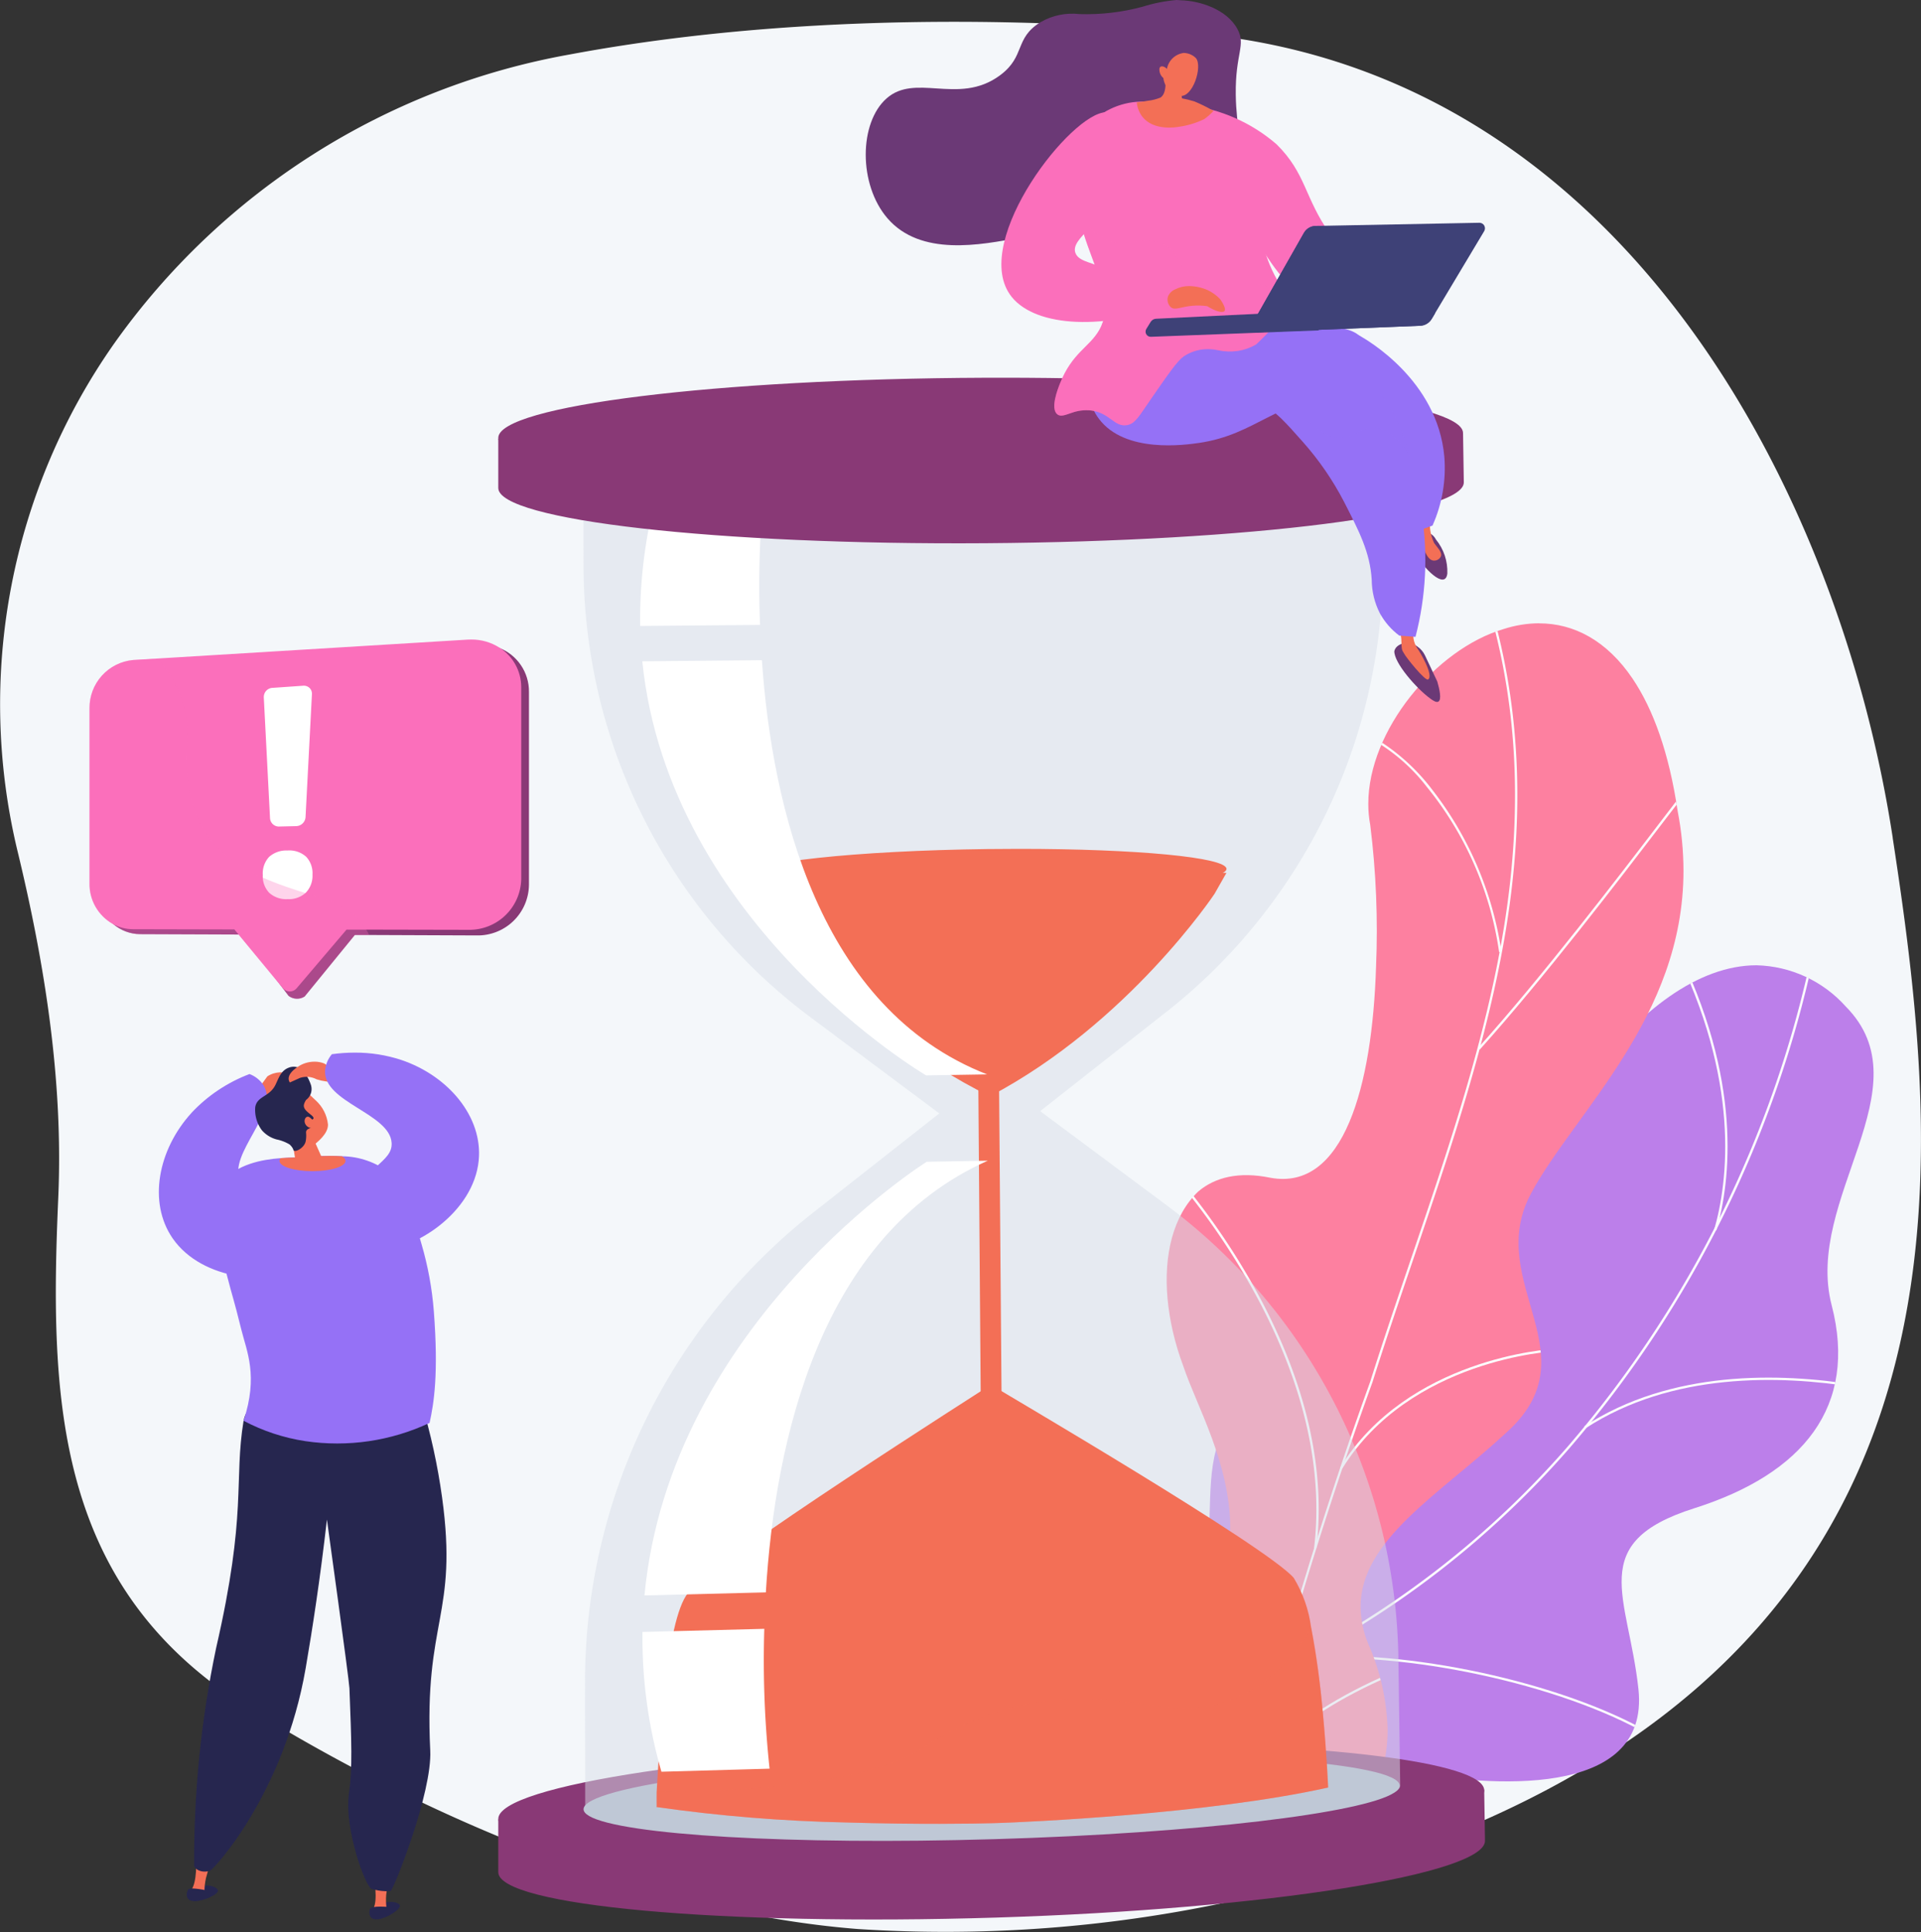
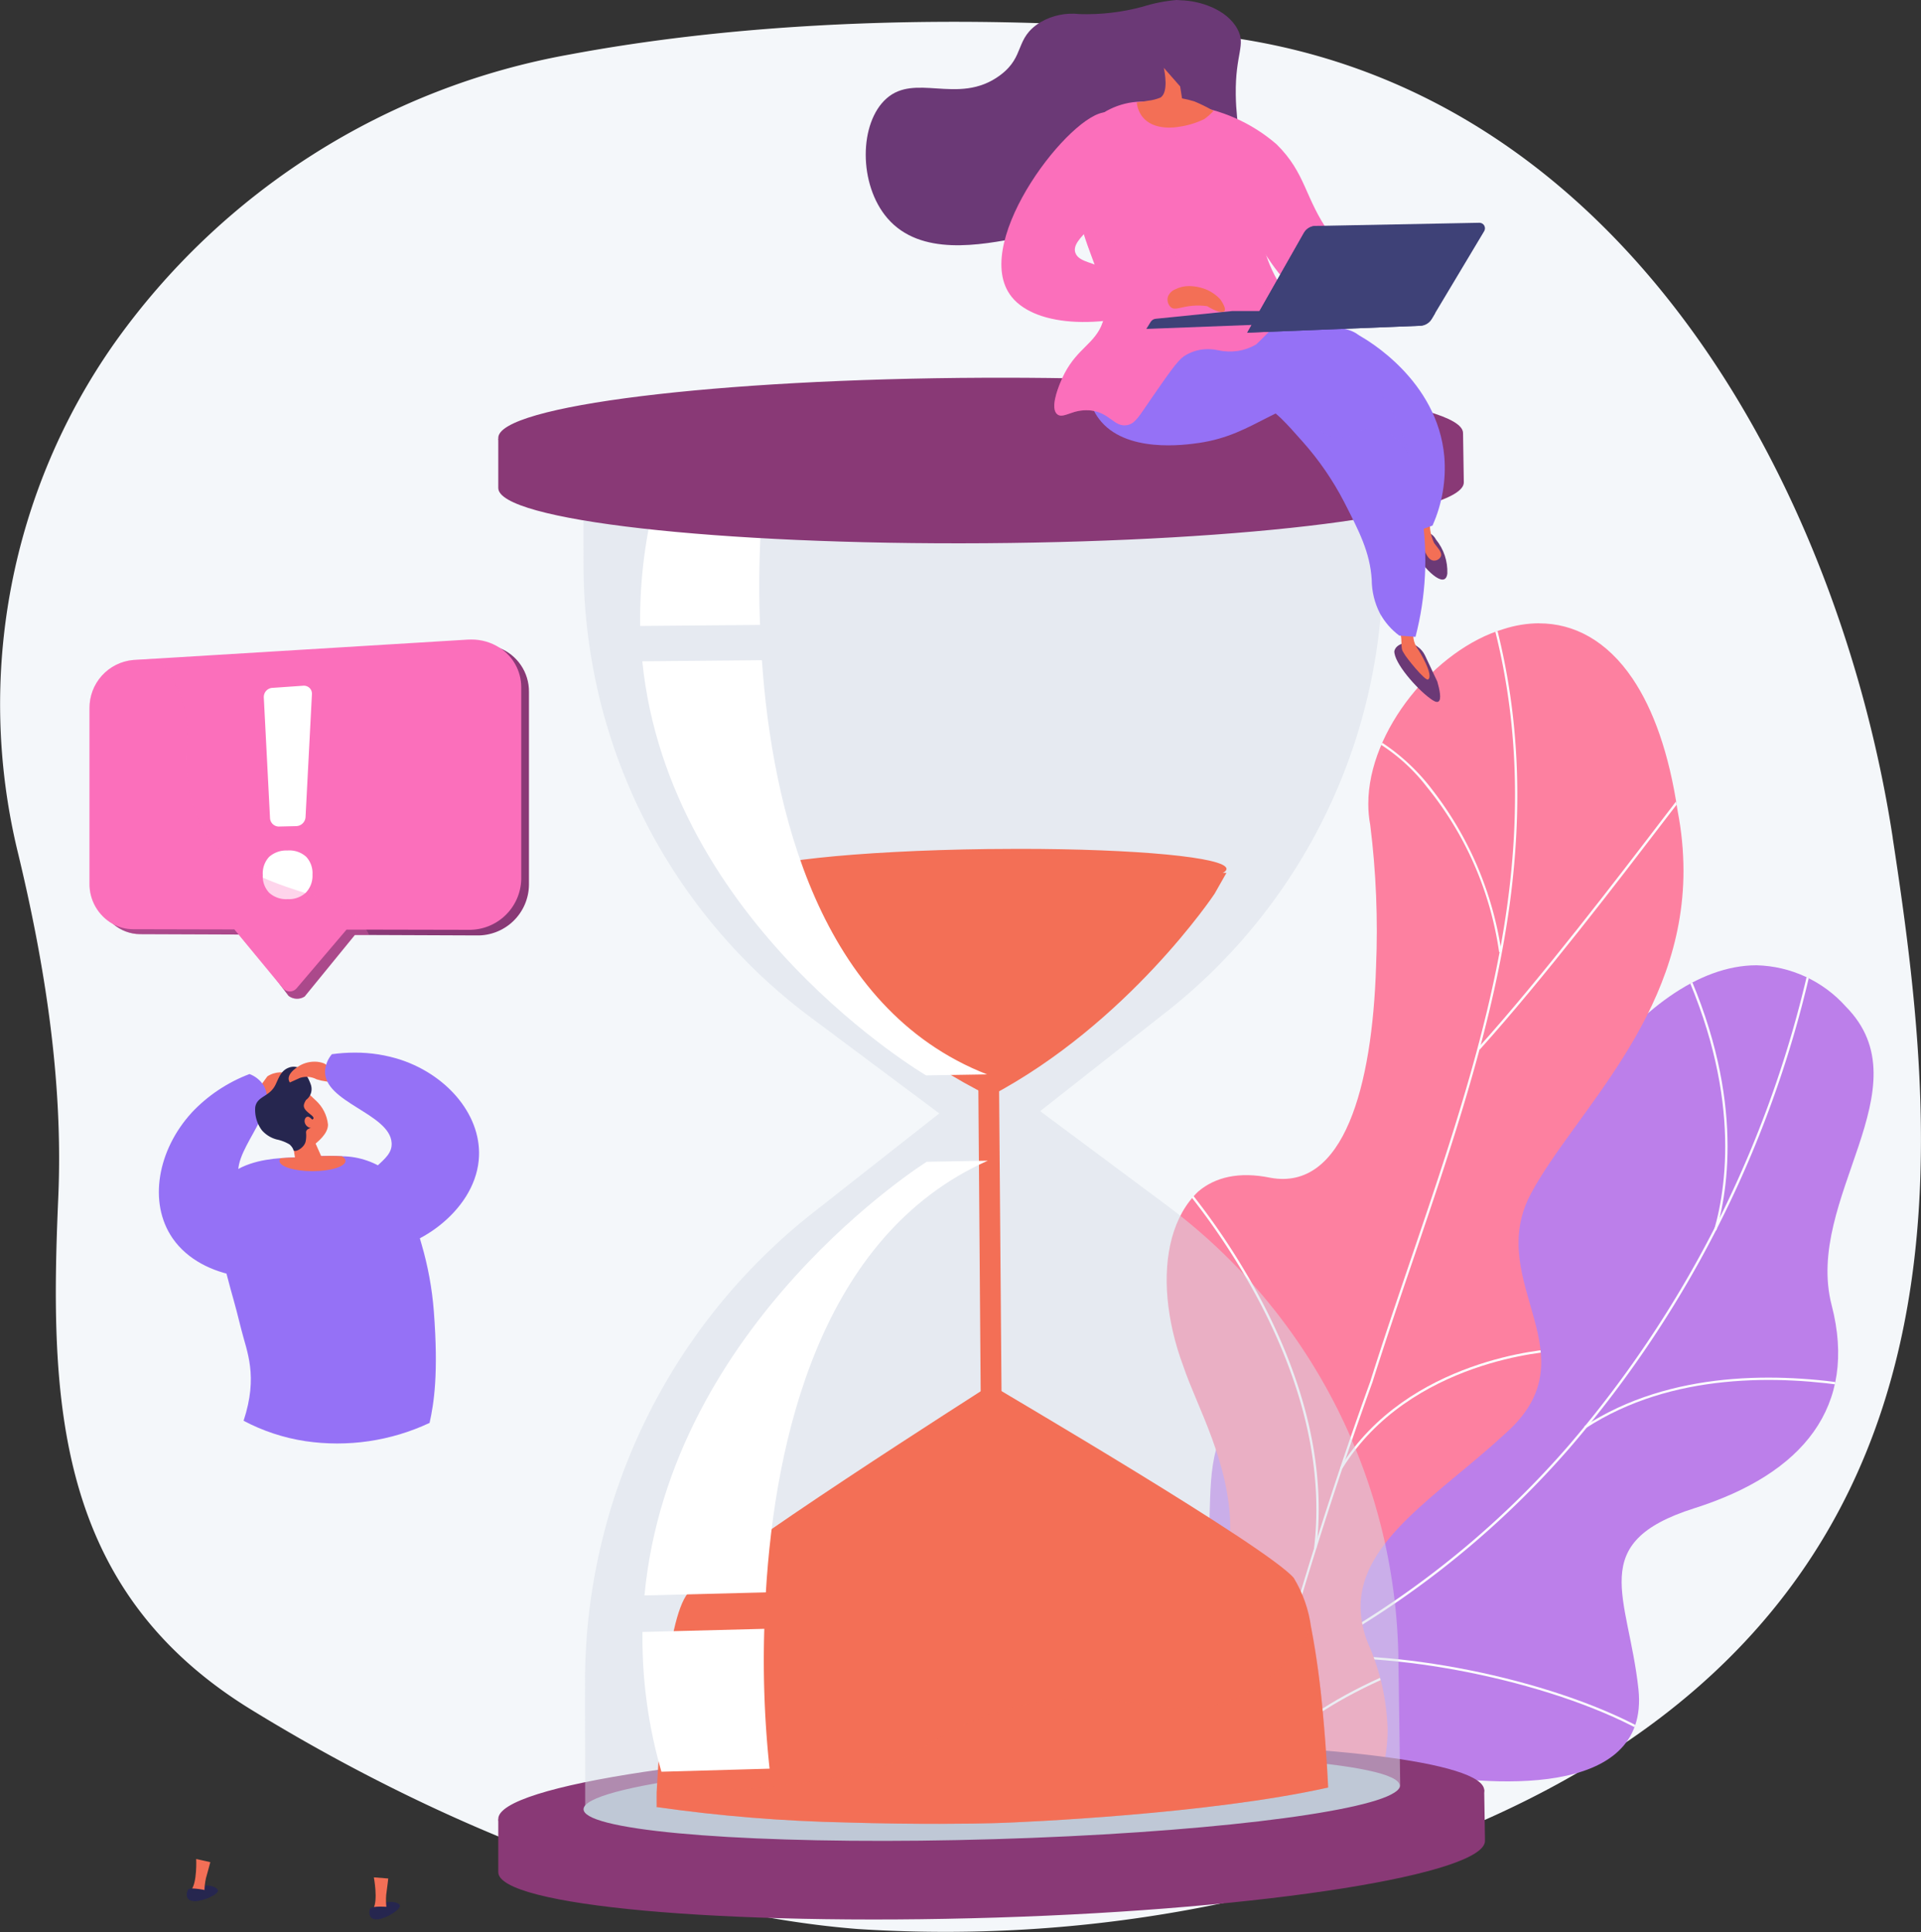
<svg xmlns="http://www.w3.org/2000/svg" xmlns:xlink="http://www.w3.org/1999/xlink" id="グループ_1410" data-name="グループ 1410" width="177.04" height="178.062" viewBox="0 0 177.04 178.062">
  <rect x="0" y="0" width="177.04" height="178.062" fill="#333333" stroke="none" />
  <defs>
    <clipPath id="clip-path">
      <rect id="長方形_1496" data-name="長方形 1496" width="177.04" height="178.062" fill="none" />
    </clipPath>
    <clipPath id="clip-path-3">
      <path id="パス_153" data-name="パス 153" d="M1656.369,1484.173c-1.54,11.077-6.077,10.791-12.529,10.505a43.6,43.6,0,0,0-6.249.045c-13.284,1.282-4.908,14.638-10.848,19.563-2.012,1.668-2.88,1.719-5.28,2.3-.661.634-4.422.624-4.639,1.421-1.271,4.663,3.019,12.092,5.044,16.191a8.554,8.554,0,0,0,3.115,2.566c2.226-6.65,17.174-7.867,22.777-6.861,6.958,1.25,22.151,2.661,21.046-7.641-.92-8.576-4.894-13.481,5.146-16.663s15.083-9.383,12.661-18.713c-2.549-9.819,8.7-20.036,1.308-27.516a11.415,11.415,0,0,0-8.232-3.807c-10.864,0-21.732,17.179-23.322,28.613" transform="translate(-1616.593 -1455.56)" fill="none" />
    </clipPath>
    <linearGradient id="linear-gradient" x1="-0.739" y1="0.935" x2="-0.739" y2="0.935" gradientUnits="objectBoundingBox">
      <stop offset="0" stop-color="#e38ddd" />
      <stop offset="0.004" stop-color="#e38ddd" />
      <stop offset="1" stop-color="#9571f6" />
    </linearGradient>
    <clipPath id="clip-path-4">
      <path id="パス_159" data-name="パス 159" d="M1628.812,1484.138c-1.539,11.116-6.139,10.817-12.633,10.519a44.474,44.474,0,0,0-6.14.022c-13.228,1.188-5.059,14.887-10.793,19.457-4.5,3.582-7.154,2.2-12.008,2.138.76,7.095,1.241,14.346,1.968,21.495,3.9,1.157,8.524,2.423,10.429-2.275,2.65-6.531,14.985-6.669,20.579-5.634,6.923,1.282,22.144,2.661,21.033-7.632-.925-8.569-4.893-13.482,5.146-16.662s15.081-9.382,12.66-18.713c-2.548-9.819,8.7-20.032,1.309-27.516a11.412,11.412,0,0,0-8.23-3.809c-10.865,0-21.738,17.19-23.32,28.61" transform="translate(-1587.238 -1455.528)" fill="none" />
    </clipPath>
    <clipPath id="clip-path-5">
      <path id="パス_160" data-name="パス 160" d="M1734.408,939.878a10.808,10.808,0,0,0-3.281.535c-6.225,1.833-12.462,9.311-12.461,16.112a10.366,10.366,0,0,0,.18,1.941,78.5,78.5,0,0,1,.535,13.066c-.348,11.044-2.982,20.675-9.729,19.443-2.914-.6-5.1-.05-6.647,1.255-2.335,2.219-3.206,5.874-2.839,9.9a23.046,23.046,0,0,0,.479,2.973,25.482,25.482,0,0,0,.985,3.263c1.236,3.7,4.318,8.917,4.319,15,0,4.12-1.412,8.637-5.768,13.35l-.011.012-.039.043-.016.018-.038.043-.027.031-.012.013-.021.025h0c-3.34,3.858-3.872,9.809-3.794,13.615a19.506,19.506,0,0,0,.321,3.631q7.9,1.529,15.833,2.7c5.741-5.452,8.07-10.151,8.07-15a20.936,20.936,0,0,0-1.807-7.977,9.073,9.073,0,0,1-.687-3.36c0-6.182,7.309-10.388,13.292-15.924,2.566-2.248,3.359-4.435,3.359-6.627,0-3.557-2.093-7.126-2.092-10.981a9.411,9.411,0,0,1,1.163-4.582c4-7.429,14.04-16.192,14.039-29.723a28.871,28.871,0,0,0-.536-5.481c-.795-5.389-2.261-9.4-4.148-12.2l0,0-.007-.011-.005-.008,0,0c-2.369-3.5-5.4-5.088-8.6-5.087h-.009" transform="translate(-1696.216 -939.878)" fill="none" />
    </clipPath>
    <linearGradient id="linear-gradient-2" x1="-0.54" y1="1.364" x2="-0.54" y2="1.364" gradientUnits="objectBoundingBox">
      <stop offset="0" stop-color="#ff9085" />
      <stop offset="1" stop-color="#fb6fbb" />
    </linearGradient>
    <clipPath id="clip-path-6">
      <path id="パス_168" data-name="パス 168" d="M1731.127,940.413c-6.825,2.01-13.664,10.8-12.281,18.053,1.621,14.893.2,34.225-9.194,32.509-9.639-1.992-11.339,8.644-8.021,17.4,2.073,6.206,9.34,16.679-1.449,28.349-5.456,6.024-3.724,17.51-3.638,17.432q7.9,1.529,15.833,2.7c8.787-8.345,9.582-14.926,6.263-22.976-3.23-8.142,5.6-12.8,12.605-19.284,8.329-7.3-2.019-13.957,2.429-22.19,4.521-8.387,16.729-18.475,13.5-35.2-1.793-12.161-7-17.315-12.761-17.315a10.8,10.8,0,0,0-3.29.535" transform="translate(-1696.216 -939.878)" fill="none" />
    </clipPath>
    <clipPath id="clip-path-7">
      <path id="パス_169" data-name="パス 169" d="M819.051,2699.443c-6.437-.372-13.84-.255-21.736-.027-7.92.229-15.386.578-21.906,1.33l-23.911.707v4.855h0a.025.025,0,0,0,0,.014c0,3.1,20.65,4.97,45.9,4.187,25.014-.776,45.08-4.03,45.033-7.077,0-.009,0-.186,0-.186l-.072-4.526Z" transform="translate(-751.498 -2698.719)" fill="none" />
    </clipPath>
    <linearGradient id="linear-gradient-3" x1="-6.379" y1="0.575" x2="-6.375" y2="0.575" gradientUnits="objectBoundingBox">
      <stop offset="0" stop-color="#311944" />
      <stop offset="1" stop-color="#893976" />
    </linearGradient>
    <clipPath id="clip-path-8">
      <path id="パス_170" data-name="パス 170" d="M797.276,2628.048c-25.185.705-45.778,3.787-45.778,6.879s20.633,4.988,45.865,4.228c24.994-.752,45.044-3.825,45-6.867-.041-2.614-14.908-4.385-34.94-4.385-3.258,0-6.654.047-10.144.145" transform="translate(-751.498 -2627.903)" fill="none" />
    </clipPath>
    <linearGradient id="linear-gradient-4" x1="-1.679" y1="0.628" x2="-1.678" y2="0.628" xlink:href="#linear-gradient-3" />
    <clipPath id="clip-path-10">
      <rect id="長方形_1432" data-name="長方形 1432" width="75.283" height="127.405" fill="none" />
    </clipPath>
    <clipPath id="clip-path-11">
      <path id="パス_173" data-name="パス 173" d="M1475.348,1619.948l.239,31.115,1.921-.043-.249-31.1Z" transform="translate(-1475.348 -1619.917)" fill="none" />
    </clipPath>
    <linearGradient id="linear-gradient-5" x1="-2.427" y1="25.49" x2="-2.425" y2="25.49" gradientUnits="objectBoundingBox">
      <stop offset="0" stop-color="#ffc444" />
      <stop offset="0.996" stop-color="#f36f56" />
      <stop offset="1" stop-color="#f36f56" />
    </linearGradient>
    <clipPath id="clip-path-12">
      <path id="パス_174" data-name="パス 174" d="M1149.99,1316.507l-22.151.285,1.153,1.917s8.231,11.781,21.158,18.106c12.762-6.723,20.7-18.654,20.7-18.654l1.1-1.937Z" transform="translate(-1127.839 -1316.225)" fill="none" />
    </clipPath>
    <linearGradient id="linear-gradient-6" x1="-3.806" y1="2.468" x2="-3.803" y2="2.468" xlink:href="#linear-gradient-5" />
    <clipPath id="clip-path-13">
      <path id="パス_175" data-name="パス 175" d="M1149.948,1280.052c-12.206.151-22.138,1.222-22.133,2.391s9.952,1.986,22.166,1.826c12.158-.161,21.962-1.23,21.949-2.39-.013-1.066-8.328-1.844-19.123-1.844-.935,0-1.891.006-2.859.018" transform="translate(-1127.815 -1280.034)" fill="none" />
    </clipPath>
    <linearGradient id="linear-gradient-7" x1="-10.621" y1="2.702" x2="-10.613" y2="2.702" xlink:href="#linear-gradient-5" />
    <clipPath id="clip-path-14">
      <path id="パス_176" data-name="パス 176" d="M1494.046,2088.018c.008,0,0-.005,0-.005s-.008,0,0,.005" transform="translate(-1494.042 -2088.013)" fill="none" />
    </clipPath>
    <linearGradient id="linear-gradient-8" x1="-16020.039" y1="3026.165" x2="-16009.316" y2="3026.165" xlink:href="#linear-gradient-5" />
    <clipPath id="clip-path-15">
      <path id="パス_177" data-name="パス 177" d="M992.837,2107.441c-2.042,2.527-2.639,14.234-2.875,18.285v1.375s-.038.043-.026.043a144.65,144.65,0,0,0,17.544,1.426c6.516.2,11.982.107,13.3.068l.276-.008.276-.008c2.485-.073,19.558-.826,30.509-3.274,0,0-.133-3.143-.491-6.918a78.274,78.274,0,0,0-1.074-7.825,11.746,11.746,0,0,0-1.6-4.572c-2.428-2.857-27.092-17.282-27.919-17.8-.819.549-25.491,16.2-27.922,19.2" transform="translate(-989.934 -2088.237)" fill="none" />
    </clipPath>
    <linearGradient id="linear-gradient-9" x1="-1.715" y1="0.984" x2="-1.713" y2="0.984" xlink:href="#linear-gradient-5" />
    <clipPath id="clip-path-17">
      <rect id="長方形_1439" data-name="長方形 1439" width="11.428" height="15.746" fill="none" />
    </clipPath>
    <clipPath id="clip-path-18">
      <rect id="長方形_1440" data-name="長方形 1440" width="31.776" height="38.258" fill="none" />
    </clipPath>
    <clipPath id="clip-path-19">
      <rect id="長方形_1441" data-name="長方形 1441" width="11.719" height="13.168" fill="none" />
    </clipPath>
    <clipPath id="clip-path-20">
      <rect id="長方形_1442" data-name="長方形 1442" width="31.639" height="40.062" fill="none" />
    </clipPath>
    <clipPath id="clip-path-21">
      <path id="パス_182" data-name="パス 182" d="M796.323,646.736c-7.749.039-15.055.2-21.434.768l-23.391.126v4.456h0s0,.081,0,.09c0,2.967,20.2,5.264,44.908,5.089,24.479-.173,44.12-2.693,44.075-5.61,0-.009,0-.04,0-.04l-.07-4.484-22.813.137c-5.37-.428-11.427-.542-17.883-.542q-1.678,0-3.389.009" transform="translate(-751.498 -646.727)" fill="none" />
    </clipPath>
    <linearGradient id="linear-gradient-10" x1="-0.51" y1="8.347" x2="-0.509" y2="8.347" xlink:href="#linear-gradient-3" />
    <clipPath id="clip-path-22">
      <path id="パス_183" data-name="パス 183" d="M796.285,569.592c-24.642.1-44.787,2.584-44.787,5.543s20.183,5.241,44.871,5.089c24.459-.151,44.085-2.636,44.04-5.549-.044-2.847-18.867-5.086-42.548-5.086-.521,0-1.049,0-1.575,0" transform="translate(-751.498 -569.589)" fill="none" />
    </clipPath>
    <linearGradient id="linear-gradient-11" x1="-1.753" y1="2.078" x2="-1.752" y2="2.078" xlink:href="#linear-gradient-3" />
    <clipPath id="clip-path-24">
      <rect id="長方形_1447" data-name="長方形 1447" width="61.911" height="18.088" fill="none" />
    </clipPath>
    <clipPath id="clip-path-25">
      <path id="パス_184" data-name="パス 184" d="M1051.844,2469.017c-10.951,2.447-28.024,3.2-30.509,3.273l-.276.008-.276.008c-1.321.039-6.786.129-13.3-.067a144.6,144.6,0,0,1-17.545-1.426c-.011,0,.026-.04.026-.042v-.009c0-.07-.039-.565,0-1.361,6.167.006,19-.447,24.562-4.06,7.42-4.82,13.609-5.13,21.723-3.818,6.66,1.079,11.475-2.646,14.035-7.25.483,2.37.83,5.245,1.077,7.825.358,3.776.491,6.919.491,6.919" transform="translate(-989.933 -2454.273)" fill="none" />
    </clipPath>
    <linearGradient id="linear-gradient-12" x1="-4.334" y1="0.806" x2="-4.33" y2="0.806" xlink:href="#linear-gradient-5" />
    <clipPath id="clip-path-26">
      <path id="パス_185" data-name="パス 185" d="M1331.173.622a19.917,19.917,0,0,1-5.8.681,5.858,5.858,0,0,0-3.636.756c-2.4,1.489-1.351,3.12-3.686,4.866-1.97,1.473-3.992,1.351-5.86,1.228-1.722-.113-3.312-.226-4.609.91-2.559,2.24-2.617,7.945.074,11.059,3.051,3.53,8.551,2.469,12.238,1.769a22.534,22.534,0,0,0,8.773-3.981,23.36,23.36,0,0,0,4.792-4.755,1.729,1.729,0,0,1,1.069-.627,1.869,1.869,0,0,1,1.253.442c1.163.805,3.185,1.34,3.944.848s.069-1.959.027-5.09c-.051-3.837.968-4.552.149-6.058-1-1.841-3.521-2.6-5.19-2.639-.126,0-.219-.028-.412-.028a14.671,14.671,0,0,0-3.127.618" transform="translate(-1305.649 -0.004)" fill="none" />
    </clipPath>
    <linearGradient id="linear-gradient-13" x1="-1.762" y1="4.692" x2="-1.761" y2="4.692" gradientUnits="objectBoundingBox">
      <stop offset="0" stop-color="#311944" />
      <stop offset="1" stop-color="#6b3976" />
    </linearGradient>
    <clipPath id="clip-path-27">
      <path id="パス_186" data-name="パス 186" d="M1774.783,158.871c-1.242,1.132,3.83,6.434,6.05,10.262s3.364,5.751,5.6,7.213a13.93,13.93,0,0,0,8.437,2.061l.773-1.932a19.9,19.9,0,0,1-6.891-5.925c-2.41-3.38-2.2-5.587-4.959-8.308a15.262,15.262,0,0,0-8.135-3.6,1.329,1.329,0,0,0-.878.226" transform="translate(-1774.59 -158.645)" fill="none" />
    </clipPath>
    <linearGradient id="linear-gradient-14" x1="-4.821" y1="8.405" x2="-4.818" y2="8.405" xlink:href="#linear-gradient-2" />
    <clipPath id="clip-path-28">
      <path id="パス_187" data-name="パス 187" d="M2102.875,969.377c-.045,1.068,2.03,3.453,3.343,4.4.218.157.529.367.717.259.32-.183.1-1.165-.1-1.848l-1.13-2.4a2.078,2.078,0,0,0-.724-.842l-.56-.375h-.023c-.178,0-1.331.03-1.522.806" transform="translate(-2102.875 -968.571)" fill="none" />
    </clipPath>
    <linearGradient id="linear-gradient-15" x1="-17.924" y1="17.63" x2="-17.915" y2="17.63" xlink:href="#linear-gradient-13" />
    <clipPath id="clip-path-29">
      <path id="パス_188" data-name="パス 188" d="M2110.367,947.273a4.3,4.3,0,0,1,.2,1.256c.009.827.11.755.264,1.058.171.335,1.932,2.522,2.189,2.355.569-.369-.817-2.654-.988-2.866a2.216,2.216,0,0,1-.29-1.868l-1.379.064" transform="translate(-2110.367 -947.209)" fill="none" />
    </clipPath>
    <linearGradient id="linear-gradient-16" x1="-27.827" y1="21.269" x2="-27.813" y2="21.269" xlink:href="#linear-gradient-5" />
    <clipPath id="clip-path-30">
      <path id="パス_189" data-name="パス 189" d="M2127.809,802.121s.356,1.152.662,1.96,2.5,3.2,2.7,1.564a4.677,4.677,0,0,0-1.047-3.129,1.315,1.315,0,0,0-1.195-.724,2.4,2.4,0,0,0-1.12.328" transform="translate(-2127.809 -801.793)" fill="none" />
    </clipPath>
    <linearGradient id="linear-gradient-17" x1="-36.469" y1="23.513" x2="-36.452" y2="23.513" xlink:href="#linear-gradient-13" />
    <clipPath id="clip-path-31">
      <path id="パス_190" data-name="パス 190" d="M2137.412,775.616a15,15,0,0,0,.474,2.646c.207.571.5,1.38,1.027,1.434a.69.69,0,0,0,.687-.4c.128-.372-.307-.76-.63-1.217a4.217,4.217,0,0,1-.308-2.656Z" transform="translate(-2137.412 -775.422)" fill="none" />
    </clipPath>
    <linearGradient id="linear-gradient-18" x1="-36.544" y1="27.202" x2="-36.527" y2="27.202" xlink:href="#linear-gradient-5" />
    <clipPath id="clip-path-32">
      <path id="パス_191" data-name="パス 191" d="M1990.1,509.477c-.082,1.986,2.625,3.036,5.168,5.941a18.766,18.766,0,0,1,4.086,8.276l1.154-.42a13,13,0,0,0,1.088-6.359c-.629-7.038-7.138-10.767-7.861-11.166-1.773.89-3.57,2.145-3.635,3.727" transform="translate(-1990.097 -505.75)" fill="none" />
    </clipPath>
    <linearGradient id="linear-gradient-19" x1="-5.444" y1="7.724" x2="-5.441" y2="7.724" xlink:href="#linear-gradient" />
    <clipPath id="clip-path-33">
      <path id="パス_192" data-name="パス 192" d="M1653.507,435.9a4.985,4.985,0,0,0-1.2,2.528c-.329,2.865,2.486,6.315,5.645,7.035a7.117,7.117,0,0,0,4.923-.992c1.6-.78,3.123-1.559,4.978-.844.995.384,1.839,1.335,3.526,3.236a26.91,26.91,0,0,1,3.81,5.545c1.359,2.66,2.39,4.623,2.541,7.168a6.876,6.876,0,0,0,.75,3.082,6.425,6.425,0,0,0,1.793,2.061l1.491.112a28.063,28.063,0,0,0,.58-11.351c-.554-3.528-1.681-10.7-6.472-13.38a18.324,18.324,0,0,1-4.365-2.732,15.459,15.459,0,0,1-3.074-3.789,23.361,23.361,0,0,0-6.511-1c-3.677,0-6.732,1.1-8.415,3.32" transform="translate(-1652.279 -432.581)" fill="none" />
    </clipPath>
    <linearGradient id="linear-gradient-20" x1="-2.589" y1="4.019" x2="-2.588" y2="4.019" xlink:href="#linear-gradient" />
    <clipPath id="clip-path-35">
      <rect id="長方形_1458" data-name="長方形 1458" width="28.972" height="15.603" fill="none" />
    </clipPath>
    <clipPath id="clip-path-36">
      <path id="パス_193" data-name="パス 193" d="M1652.305,438.429a4.983,4.983,0,0,1,1.2-2.528c2.608-3.436,8.518-4.2,14.925-2.319a15.462,15.462,0,0,0,3.074,3.789,18.326,18.326,0,0,0,4.365,2.732c2.926,1.634,4.484,4.945,5.381,8.08-1.331-2.064-2.47-2.612-3.352-2.622-1.262-.014-1.826,1.065-3.333.918-1.611-.157-1.979-1.489-3.285-1.642a2.431,2.431,0,0,0-1.449.322,5.732,5.732,0,0,0-1.98-1.529c-3.557-1.372-5.886,2.751-9.9,1.835-3.159-.72-5.975-4.17-5.645-7.035" transform="translate(-1652.279 -432.581)" fill="none" />
    </clipPath>
    <linearGradient id="linear-gradient-21" x1="-3.007" y1="6.38" x2="-3.005" y2="6.38" xlink:href="#linear-gradient" />
    <clipPath id="clip-path-37">
      <path id="パス_194" data-name="パス 194" d="M1639.974,493.532c-1.893,1.565-2.155,5.545-.424,7.855,2.411,3.217,7.976,2.4,9.226,2.222,5.284-.772,7.047-3.934,13.44-4.566a21.078,21.078,0,0,1,3.189-.072c.03-3.111-.985-4.467-1.679-5.1-1.1-1-2.247-.951-6.094-.9-1.344.018-3.018.036-5.136.009-1.932-.025-3.864-.031-5.8-.048-1.165-.01-2.106-.02-2.875-.02-2.616,0-3.231.105-3.85.617" transform="translate(-1638.391 -492.915)" fill="none" />
    </clipPath>
    <linearGradient id="linear-gradient-22" x1="-4.26" y1="5.267" x2="-4.257" y2="5.267" xlink:href="#linear-gradient" />
    <clipPath id="clip-path-38">
      <path id="パス_195" data-name="パス 195" d="M1593.446,155.545a5.7,5.7,0,0,0-1.235,2.868c-1.53,7.643,4.258,12.234,1.977,16.266-.906,1.6-2.5,2.084-3.634,4.961-.192.487-.886,2.249-.249,2.8.31.27.73.076,1.321-.118a3.993,3.993,0,0,1,1.8-.226c1.735.211,2.141,1.544,3.308,1.35.761-.127,1.089-.777,2.211-2.4,1.623-2.346,2.435-3.519,3.017-3.93a4.1,4.1,0,0,1,3.23-.562,4.8,4.8,0,0,0,3.458-.552,27.858,27.858,0,0,0,3.427-3.861,12.285,12.285,0,0,1-3.089-7.359c-.064-1.929.492-2.806,0-5.087,0,0-.106-1.2-2.086-3.385-.284-.314-1.065-1.986-4.159-2.11a16.226,16.226,0,0,0-4.052-.547,6.846,6.846,0,0,0-5.247,1.883" transform="translate(-1590.043 -153.662)" fill="none" />
    </clipPath>
    <linearGradient id="linear-gradient-23" x1="-4.083" y1="5.594" x2="-4.08" y2="5.594" xlink:href="#linear-gradient-2" />
    <clipPath id="clip-path-39">
      <path id="パス_196" data-name="パス 196" d="M1716.594,104.993a4.129,4.129,0,0,1-1.142.288c-.425.08-.781.128-1.032.158a2.6,2.6,0,0,0,.512,1.311c1.032,1.324,3.1.982,3.4.928a7.759,7.759,0,0,0,2.313-.708,5.248,5.248,0,0,0,.848-.752,14.749,14.749,0,0,0-1.762-.876,10.122,10.122,0,0,0-1.139-.279l-.172-1.1-1.507-1.714c.076.355.462,2.257-.316,2.747" transform="translate(-1714.42 -102.246)" fill="none" />
    </clipPath>
    <linearGradient id="linear-gradient-24" x1="-14.514" y1="21.203" x2="-14.505" y2="21.203" xlink:href="#linear-gradient-5" />
    <clipPath id="clip-path-40">
      <path id="パス_197" data-name="パス 197" d="M1750.735,79.918a1.8,1.8,0,0,0-1.512,1.464c-.21-.221-.471-.285-.6-.192-.163.117-.076.459-.056.536a.983.983,0,0,0,.328.5,1.9,1.9,0,0,0,1.5,1.64c1.214.22,2.127-2.713,1.506-3.471a1.627,1.627,0,0,0-1.128-.482h-.034" transform="translate(-1748.526 -79.918)" fill="none" />
    </clipPath>
    <linearGradient id="linear-gradient-25" x1="-21.844" y1="36.297" x2="-21.831" y2="36.297" xlink:href="#linear-gradient-5" />
    <clipPath id="clip-path-42">
      <rect id="長方形_1465" data-name="長方形 1465" width="22.224" height="19.607" fill="none" />
    </clipPath>
    <clipPath id="clip-path-43">
      <path id="パス_198" data-name="パス 198" d="M1612.078,328.875c-.3-.369-.563-.73-.807-1.083a12.837,12.837,0,0,0-3.476-.669c-2.135-.1-3.3.4-4.758-.476-1.65-.993-1.358-2.371-2.95-3.14-1.676-.81-2.86.105-4.472-.19-.973-.178-2.159-.829-3.369-2.728.927,4.572,3.622,7.847,1.942,10.816-.906,1.6-2.5,2.084-3.634,4.961-.192.487-.886,2.249-.249,2.8.561.489,1.483-.543,3.122-.344,1.735.211,2.141,1.544,3.308,1.35.761-.127,1.089-.777,2.211-2.4,1.623-2.346,2.435-3.518,3.017-3.93,2.3-1.622,4.07.494,6.688-1.113a27.869,27.869,0,0,0,3.427-3.861" transform="translate(-1590.042 -320.588)" fill="none" />
    </clipPath>
    <linearGradient id="linear-gradient-26" x1="-4.129" y1="8.011" x2="-4.126" y2="8.011" xlink:href="#linear-gradient-2" />
    <clipPath id="clip-path-44">
-       <path id="パス_199" data-name="パス 199" d="M1728.588,469.752a.613.613,0,0,0-.491.288l-.4.649a.474.474,0,0,0,.421.725l15.472-.59-.391-1.783Z" transform="translate(-1727.621 -469.041)" fill="none" />
+       <path id="パス_199" data-name="パス 199" d="M1728.588,469.752a.613.613,0,0,0-.491.288l-.4.649l15.472-.59-.391-1.783Z" transform="translate(-1727.621 -469.041)" fill="none" />
    </clipPath>
    <linearGradient id="linear-gradient-27" x1="-6.552" y1="62.583" x2="-6.548" y2="62.583" gradientUnits="objectBoundingBox">
      <stop offset="0" stop-color="#444b8c" />
      <stop offset="0.996" stop-color="#3e4177" />
      <stop offset="1" stop-color="#3e4177" />
    </linearGradient>
    <clipPath id="clip-path-45">
      <path id="パス_200" data-name="パス 200" d="M1902.419,335.933l-15.09.292a1.265,1.265,0,0,0-1.076.64l-5.226,9.194,15.937-.635a1.3,1.3,0,0,0,1.061-.63l4.841-8.088a.511.511,0,0,0-.438-.773h-.011" transform="translate(-1881.028 -335.933)" fill="none" />
    </clipPath>
    <linearGradient id="linear-gradient-28" x1="-5.214" y1="15.557" x2="-5.212" y2="15.557" xlink:href="#linear-gradient-27" />
    <clipPath id="clip-path-47">
      <rect id="長方形_1470" data-name="長方形 1470" width="17.317" height="9.84" fill="none" />
    </clipPath>
    <clipPath id="clip-path-48">
      <path id="パス_201" data-name="パス 201" d="M1886.253,341.262a1.266,1.266,0,0,1,1.076-.64l.331-.006a2.351,2.351,0,0,0,.5,1.292c.931,1.123,2.477.43,3.629,1.619,1.266,1.306.1,2.86,1.228,4.075,1.191,1.279,3.117.238,5.332,1.056l-.319.533a1.3,1.3,0,0,1-1.061.63l-15.937.635Z" transform="translate(-1881.028 -340.615)" fill="none" />
    </clipPath>
    <linearGradient id="linear-gradient-29" x1="-6.638" y1="15.98" x2="-6.634" y2="15.98" xlink:href="#linear-gradient-27" />
    <clipPath id="clip-path-49">
      <path id="パス_202" data-name="パス 202" d="M1510.945,186.032c2.014,2.959,8.224,3.43,14.685,1.074l.571-1.506c-2.1-.576-5.007-1.427-7.988-2.492-.467-.167-1.021-.373-1.2-.865-.51-1.378,2.73-2.806,3.99-5.815,1.165-2.783.524-6.644-.828-7.1a1.049,1.049,0,0,0-.336-.051c-3.188,0-12.324,11.712-8.891,16.755" transform="translate(-1510.185 -169.277)" fill="none" />
    </clipPath>
    <linearGradient id="linear-gradient-30" x1="-4.75" y1="8.252" x2="-4.747" y2="8.252" xlink:href="#linear-gradient-2" />
    <clipPath id="clip-path-50">
      <path id="パス_203" data-name="パス 203" d="M1761.556,431.716a1.19,1.19,0,0,0-.658.657.962.962,0,0,0,.278,1c.388.291.877-.046,1.944-.145a6.039,6.039,0,0,1,1.393.034c.778.484,1.425.652,1.592.449.208-.254-.364-1.047-.412-1.113a3.948,3.948,0,0,0-1.138-.816,4.355,4.355,0,0,0-1.694-.371,2.762,2.762,0,0,0-1.306.305" transform="translate(-1760.859 -431.411)" fill="none" />
    </clipPath>
    <linearGradient id="linear-gradient-31" x1="-18.742" y1="27.338" x2="-18.731" y2="27.338" xlink:href="#linear-gradient-5" />
    <clipPath id="clip-path-51">
      <path id="パス_204" data-name="パス 204" d="M181.561,971.545l-29.072,1.721-1.923.115a4.414,4.414,0,0,0-4.025,4.471v16.153A4.245,4.245,0,0,0,148,997.3a3.834,3.834,0,0,0,2.509.949l9.067.035.332,0,3.59,4.749.686.907a1.292,1.292,0,0,0,1.474.057l4.627-5.67,1.31,0,9.916.04a4.719,4.719,0,0,0,4.823-4.646V975.922a4.3,4.3,0,0,0-2.768-4.062,4.642,4.642,0,0,0-1.711-.324q-.145,0-.293.009" transform="translate(-146.54 -971.536)" fill="none" />
    </clipPath>
    <linearGradient id="linear-gradient-32" x1="-0.065" y1="2.596" x2="-0.064" y2="2.596" xlink:href="#linear-gradient-3" />
    <clipPath id="clip-path-52">
      <path id="パス_205" data-name="パス 205" d="M169.857,964.367l-28.638,1.745-2.207.134a4.427,4.427,0,0,0-4.032,4.467v16.11a4.212,4.212,0,0,0,2.139,3.739,3.817,3.817,0,0,0,1.861.49l9.35.021.391.473,3.924,4.751.169.2a.815.815,0,0,0,1.253,0l4.6-5.406,1.846,0,9.378.019a4.779,4.779,0,0,0,4.878-4.639V968.723a4.316,4.316,0,0,0-1.982-3.6,4.788,4.788,0,0,0-2.626-.763q-.153,0-.308.009" transform="translate(-134.979 -964.358)" fill="none" />
    </clipPath>
    <linearGradient id="linear-gradient-33" x1="-0.052" y1="2.615" x2="-0.051" y2="2.615" xlink:href="#linear-gradient-2" />
    <clipPath id="clip-path-54">
      <rect id="長方形_1477" data-name="長方形 1477" width="25.778" height="31.352" fill="none" />
    </clipPath>
    <clipPath id="clip-path-55">
      <path id="パス_208" data-name="パス 208" d="M160.758,1018.548l-1.319,0-4.632,5.67a1.3,1.3,0,0,1-1.476-.057l-.687-.906-3.923-4.752-9.068-.035a3.9,3.9,0,0,1-2.535-.949,4.212,4.212,0,0,1-2.139-3.739v-16.11a4.427,4.427,0,0,1,4.032-4.467l2.207-.134c.139.132.265.268.395.414a9.939,9.939,0,0,1,2.332,7.563c-.563,10.518,6.426,12.22,12.741,14.194a6.415,6.415,0,0,1,3.809,2.819c.1.162.183.327.263.495" transform="translate(-134.98 -993.064)" fill="none" />
    </clipPath>
    <linearGradient id="linear-gradient-34" x1="-0.049" y1="3.022" x2="-0.048" y2="3.022" xlink:href="#linear-gradient-2" />
    <clipPath id="clip-path-56">
      <path id="パス_209" data-name="パス 209" d="M368.514,1617.432a20.454,20.454,0,0,1-2.1,2.531c-.816.629,1.8-.132,1.8-.132l.9-1.3,1.848-.761a1.5,1.5,0,0,0-1.266-.715,2.342,2.342,0,0,0-1.182.373" transform="translate(-366.254 -1617.059)" fill="none" />
    </clipPath>
    <linearGradient id="linear-gradient-35" x1="-3.467" y1="12.641" x2="-3.457" y2="12.641" xlink:href="#linear-gradient-5" />
    <clipPath id="clip-path-57">
      <path id="パス_210" data-name="パス 210" d="M242.6,1623.279c-3.1,3.391-4.028,8.258-1.743,11.564,2.73,3.949,9.2,4.436,12.312,2.654a3.859,3.859,0,0,0,1.834-1.882c.187-.633.047-1.484-1.48-2.79-3.183-2.721-5.652-1.656-6.436-3.3-1.177-2.458,3.68-6.3,2.14-8.8a2.685,2.685,0,0,0-1.284-1.021,14.242,14.242,0,0,0-5.343,3.569" transform="translate(-239.588 -1619.71)" fill="none" />
    </clipPath>
    <linearGradient id="linear-gradient-36" x1="-0.555" y1="4.334" x2="-0.552" y2="4.334" xlink:href="#linear-gradient" />
    <clipPath id="clip-path-58">
      <path id="パス_211" data-name="パス 211" d="M292.633,2843.445c-.292.244-.493.74-.324.964.061.082-.19.224.051.228.8.009,2.182-.618,2.115-.984-.043-.235-.543-.456-1.053-.456a1.222,1.222,0,0,0-.789.248" transform="translate(-292.247 -2843.197)" fill="none" />
    </clipPath>
    <linearGradient id="linear-gradient-37" x1="-6.217" y1="1.911" x2="-6.195" y2="1.911" gradientUnits="objectBoundingBox">
      <stop offset="0" stop-color="#444b8c" />
      <stop offset="0.996" stop-color="#26264f" />
      <stop offset="1" stop-color="#26264f" />
    </linearGradient>
    <clipPath id="clip-path-59">
      <path id="パス_212" data-name="パス 212" d="M288.354,2806.226l1.221.172a5.756,5.756,0,0,1,.139-1.26c.252-.878.4-1.474.4-1.474l-1.3-.29s.1,2.169-.461,2.851" transform="translate(-288.354 -2803.375)" fill="none" />
    </clipPath>
    <linearGradient id="linear-gradient-38" x1="-5.21" y1="2.921" x2="-5.191" y2="2.921" xlink:href="#linear-gradient-5" />
    <clipPath id="clip-path-60">
      <path id="パス_213" data-name="パス 213" d="M281.752,2847.8c-.159.292-.283,1.073.65,1.047s1.062-.753.979-1a6.808,6.808,0,0,0-1.205-.166c-.21,0-.376.031-.424.118" transform="translate(-281.642 -2847.677)" fill="none" />
    </clipPath>
    <linearGradient id="linear-gradient-39" x1="-7.272" y1="2.146" x2="-7.246" y2="2.146" xlink:href="#linear-gradient-37" />
    <clipPath id="clip-path-61">
      <path id="パス_214" data-name="パス 214" d="M568.261,2868.326c-.255.283-.384.8-.186,1,.072.073-.157.249.082.219.793-.1,2.074-.918,1.957-1.271-.062-.188-.435-.322-.847-.322a1.36,1.36,0,0,0-1.006.374" transform="translate(-567.978 -2867.952)" fill="none" />
    </clipPath>
    <linearGradient id="linear-gradient-40" x1="-12.108" y1="1.218" x2="-12.087" y2="1.218" xlink:href="#linear-gradient-37" />
    <clipPath id="clip-path-62">
      <path id="パス_215" data-name="パス 215" d="M562.885,2833.884h1.233a5.763,5.763,0,0,1-.039-1.266c.126-.905.19-1.515.19-1.515l-1.327-.105s.407,2.133-.058,2.887" transform="translate(-562.885 -2830.997)" fill="none" />
    </clipPath>
    <linearGradient id="linear-gradient-41" x1="-24.85" y1="1.755" x2="-24.806" y2="1.755" xlink:href="#linear-gradient-5" />
    <clipPath id="clip-path-63">
      <path id="パス_216" data-name="パス 216" d="M296.663,2101.256c-.909,5.561.34,8.475-2.527,20.926a94.982,94.982,0,0,0-2.027,20.112.81.81,0,0,0,.3.334,1.372,1.372,0,0,0,1.171.08c.338-.112,6.815-7.1,8.807-18.657.62-3.6,1.335-8.234,1.957-13.692,0,0,2.044,14.747,2.075,15.545.192,4.931.287,7.4-.043,9.695-.467,3.246,1.549,8.706,2.108,8.8a4.864,4.864,0,0,0,1.243.207,3.756,3.756,0,0,0,.488-.019c.311-.2,3.84-9.085,3.651-12.94-.595-12.076,2.59-12.424,1.092-23.322a57.08,57.08,0,0,0-1.913-8.753,56.273,56.273,0,0,0-9.461-1c-3.439,0-6.576.591-6.917,2.682" transform="translate(-292.062 -2098.573)" fill="none" />
    </clipPath>
    <linearGradient id="linear-gradient-42" x1="-0.36" y1="1.03" x2="-0.358" y2="1.03" xlink:href="#linear-gradient-37" />
    <clipPath id="clip-path-64">
      <path id="パス_217" data-name="パス 217" d="M334.938,1743.219c-.39.011-.859.025-1.374.063-1.75.129-4.028.554-5.435,2.222-.675.8-.513,4.711.469,8.538.6,2.318.609,2.1,1.331,5.018.508,2.049,1.583,4.272.214,8.423a17.877,17.877,0,0,0,5.7,1.879,20.04,20.04,0,0,0,11.441-1.682c.4-1.816.834-4.491.392-10.283a30.349,30.349,0,0,0-1.128-6.173,16.392,16.392,0,0,0-1.432-3.539,16,16,0,0,0-1.7-2.442c-.244-.282.25-.549.208-.584a7.236,7.236,0,0,0-4.414-1.55c-.37-.024-.738-.034-1.1-.034-1.265,0-2.419.12-3.178.143" transform="translate(-327.72 -1743.076)" fill="none" />
    </clipPath>
    <linearGradient id="linear-gradient-43" x1="-0.553" y1="3.057" x2="-0.551" y2="3.057" xlink:href="#linear-gradient" />
    <clipPath id="clip-path-65">
      <path id="パス_218" data-name="パス 218" d="M557.118,2875.326c-.117.311-.129,1.1.791.946s.946-.895.829-1.128c0,0-.311-.026-.66-.026-.42,0-.9.039-.96.208" transform="translate(-557.063 -2875.118)" fill="none" />
    </clipPath>
    <linearGradient id="linear-gradient-44" x1="-14.909" y1="1.272" x2="-14.882" y2="1.272" xlink:href="#linear-gradient-37" />
    <clipPath id="clip-path-66">
      <path id="パス_219" data-name="パス 219" d="M460.02,1700.784a.6.6,0,0,0,.813.313c.259-.181-.1-.584-.465-.8a.262.262,0,0,0-.135-.041c-.2,0-.318.28-.214.53" transform="translate(-459.982 -1700.254)" fill="none" />
    </clipPath>
    <linearGradient id="linear-gradient-45" x1="-19.437" y1="55.568" x2="-19.395" y2="55.568" xlink:href="#linear-gradient-5" />
    <clipPath id="clip-path-67">
      <path id="パス_220" data-name="パス 220" d="M423.006,1743.219c-.39.011-.859.025-1.374.063a.37.37,0,0,0-.113.252c0,.524,1.361.949,3.04.949s3.043-.425,3.043-.949c0-.151-.115-.3-.321-.425-.37-.024-.738-.034-1.1-.034-1.265,0-2.419.12-3.178.143" transform="translate(-421.519 -1743.076)" fill="none" />
    </clipPath>
    <linearGradient id="linear-gradient-46" x1="-4.145" y1="34.722" x2="-4.135" y2="34.722" xlink:href="#linear-gradient-5" />
    <clipPath id="clip-path-68">
      <path id="パス_221" data-name="パス 221" d="M428.479,1643.114c-.424.236-.339,2.231.6,4.8q.018.158.038.318c.084.663.2,1.3.331,1.9,0,0,1.734.074,2.234-1.1l-.528-1.188c.154-.151,1.161-.9,1.14-1.758a3.474,3.474,0,0,0-1.13-2.22c-.756-.742-.917-.826-1.2-.91l-.381-.1-.042,0h-.018a3.986,3.986,0,0,0-1.049.258" transform="translate(-428.235 -1642.856)" fill="none" />
    </clipPath>
    <linearGradient id="linear-gradient-47" x1="-5.075" y1="10.02" x2="-5.063" y2="10.02" xlink:href="#linear-gradient-5" />
    <clipPath id="clip-path-70">
      <path id="パス_223" data-name="パス 223" d="M459.381,1684.484a.672.672,0,0,0,.87.443c.31-.171-.045-.663-.425-.948a.282.282,0,0,0-.169-.063c-.208,0-.361.287-.276.567" transform="translate(-459.357 -1683.917)" fill="none" />
    </clipPath>
    <linearGradient id="linear-gradient-48" x1="-20.153" y1="57.262" x2="-20.109" y2="57.262" xlink:href="#linear-gradient-5" />
    <clipPath id="clip-path-71">
      <path id="パス_224" data-name="パス 224" d="M436.131,1601.47c-1.272.837-.727,1.443-.727,1.443l.936-.423a1.973,1.973,0,0,1,1.536.136,5.267,5.267,0,0,0,1.827.235l.114-.929-1.253-.772a2.371,2.371,0,0,0-.9-.164,2.76,2.76,0,0,0-1.533.473" transform="translate(-435.288 -1600.997)" fill="none" />
    </clipPath>
    <linearGradient id="linear-gradient-49" x1="-8.468" y1="15.465" x2="-8.449" y2="15.465" xlink:href="#linear-gradient-5" />
    <clipPath id="clip-path-72">
      <path id="パス_225" data-name="パス 225" d="M490.807,1587.516a2.685,2.685,0,0,0-.628,1.516c-.137,2.93,5.974,3.937,6.137,6.658.108,1.814-2.567,2.08-4.032,6-.7,1.883-.413,2.694.058,3.157a3.858,3.858,0,0,0,2.516.757c3.589.048,9.009-3.513,9.482-8.29.4-4-2.778-7.8-7.13-9.269a13.5,13.5,0,0,0-4.295-.677,15.469,15.469,0,0,0-2.108.146" transform="translate(-490.177 -1587.37)" fill="none" />
    </clipPath>
    <linearGradient id="linear-gradient-50" x1="-1.419" y1="4.978" x2="-1.416" y2="4.978" xlink:href="#linear-gradient" />
  </defs>
  <g id="グループ_1409" data-name="グループ 1409" clip-path="url(#clip-path)">
    <g id="グループ_1258" data-name="グループ 1258" transform="translate(0 0)">
      <g id="グループ_1257" data-name="グループ 1257" clip-path="url(#clip-path)">
        <path id="パス_152" data-name="パス 152" d="M174.436,108.084c-4.8-31.409-24.473-70-63.341-74.036,0,0-29.511-3.59-58.6,1.851A65.582,65.582,0,0,0,10.508,62.554a57.806,57.806,0,0,0-8.9,46.718C4.134,119.7,5.838,130.5,5.37,141.215c-.814,18.654-.346,36.066,17.757,47.19,16.164,9.933,36.506,18.693,55.913,20.228a124.676,124.676,0,0,0,40.691-4.078c64.781-17.5,59.5-65.062,54.7-96.471" transform="translate(0 -30.877)" fill="#f4f7fa" />
      </g>
    </g>
    <g id="グループ_1260" data-name="グループ 1260" transform="translate(98.786 88.946)">
      <g id="グループ_1259" data-name="グループ 1259" clip-path="url(#clip-path-3)">
        <rect id="長方形_1428" data-name="長方形 1428" width="111.044" height="111.473" transform="matrix(0.84, -0.542, 0.542, 0.84, -38.027, 23.856)" fill="url(#linear-gradient)" />
      </g>
    </g>
    <g id="グループ_1262" data-name="グループ 1262" transform="translate(96.992 88.944)">
      <g id="グループ_1261" data-name="グループ 1261" clip-path="url(#clip-path-4)">
        <path id="パス_154" data-name="パス 154" d="M1661.5,1506l-.052-.209a84.438,84.438,0,0,0,42.936-26.393,102.089,102.089,0,0,0,22.567-45.7l.21.046a102.3,102.3,0,0,1-22.615,45.8A84.654,84.654,0,0,1,1661.5,1506" transform="translate(-1656.909 -1435.026)" fill="#fcfdfe" />
        <path id="パス_155" data-name="パス 155" d="M1991.53,2504.08c-8.051-4.656-22.5-7.775-32.206-6.954l-.018-.214c9.745-.825,24.248,2.307,32.331,6.981Z" transform="translate(-1936.57 -2433.152)" fill="#fcfdfe" />
        <path id="パス_156" data-name="パス 156" d="M1766.257,2107.791l-.108-.186c4.377-2.547,7.3-7.209,8.684-13.857a57.628,57.628,0,0,0,.537-17.263l.214-.021a57.832,57.832,0,0,1-.54,17.328c-1.4,6.71-4.354,11.42-8.786,14" transform="translate(-1755.216 -2038.52)" fill="#fcfdfe" />
        <path id="パス_157" data-name="パス 157" d="M2389.311,2082.074l-.117-.18c8-5.224,18.048-4.959,25.067-3.816l-.034.212c-6.981-1.135-16.97-1.4-24.915,3.784" transform="translate(-2340.188 -2039.397)" fill="#fcfdfe" />
        <path id="パス_158" data-name="パス 158" d="M2526.556,1449.784l-.207-.059c1.276-4.443,2.474-13.759-3.835-26.24l.192-.1c6.342,12.547,5.134,21.924,3.85,26.4" transform="translate(-2465.362 -1425.351)" fill="#fcfdfe" />
      </g>
    </g>
    <g id="グループ_1264" data-name="グループ 1264" transform="translate(103.652 57.434)">
      <g id="グループ_1263" data-name="グループ 1263" clip-path="url(#clip-path-5)">
        <rect id="長方形_1429" data-name="長方形 1429" width="124.386" height="71.942" transform="matrix(0.181, -0.983, 0.983, 0.181, -20.948, 113.116)" fill="url(#linear-gradient-2)" />
      </g>
    </g>
    <g id="グループ_1266" data-name="グループ 1266" transform="translate(103.652 57.434)">
      <g id="グループ_1265" data-name="グループ 1265" clip-path="url(#clip-path-6)">
        <path id="パス_161" data-name="パス 161" d="M1841.73,1002.926l-.215,0a374.851,374.851,0,0,1,13.755-47.785c1.2-3.808,2.509-7.649,3.772-11.363,3.383-9.946,6.881-20.23,8.543-30.47,1.857-11.446,1.195-21.755-2.023-31.516l.2-.067c3.229,9.794,3.894,20.137,2.031,31.617-1.664,10.258-5.165,20.551-8.551,30.505-1.263,3.713-2.569,7.553-3.772,11.363a371.32,371.32,0,0,0-13.744,47.719" transform="translate(-1832.636 -885.275)" fill="#fcfdfe" />
        <path id="パス_162" data-name="パス 162" d="M2229.292,1198.734l-.16-.144c5.891-6.545,13-15.846,16.817-20.843,3.074-4.024,3.091-4.016,3.218-4l-.033.213.017-.106.044.1c-.155.107-1.444,1.793-3.074,3.926-3.821,5-10.932,14.305-16.827,20.856" transform="translate(-2196.567 -1159.456)" fill="#fcfdfe" />
        <path id="パス_163" data-name="パス 163" d="M2075.844,1128.925a31.1,31.1,0,0,0-6.685-15.254,16.754,16.754,0,0,0-5.29-4.5.09.09,0,0,0,.051-.015l-.12-.179c.054-.036.117-.028.26.035a18.712,18.712,0,0,1,5.647,4.986,31.846,31.846,0,0,1,6.348,14.892Z" transform="translate(-2041.338 -1098.624)" fill="#fcfdfe" />
        <path id="パス_164" data-name="パス 164" d="M1779.92,1801l-.214-.026c.831-6.979-.8-14.486-4.834-22.313a64.927,64.927,0,0,0-7.983-11.885c-.231-.276-.312-.373-.338-.418l.186-.108c.019.032.15.189.317.387a65.157,65.157,0,0,1,8.01,11.925c4.059,7.866,5.693,15.415,4.856,22.438" transform="translate(-1762.253 -1715.753)" fill="#fcfdfe" />
        <path id="パス_165" data-name="パス 165" d="M2021.494,2045.255l-.183-.113c6.218-10.047,19.211-10.914,19.789-10.914h.019l.081.1-.074.106-.034-.1-.01.105h0c-.213,0-13.351.74-19.587,10.814m19.564-11.023.035.1Z" transform="translate(-2001.445 -1967.356)" fill="#fcfdfe" />
        <path id="パス_166" data-name="パス 166" d="M1747.192,2552.792l-.215-.008c.112-3.038-.974-8.217-6.783-15.637-.316-.4-.316-.4-.307-.464l.213.031-.107-.015.1-.04c.017.03.135.181.271.356,5.849,7.471,6.942,12.7,6.829,15.778" transform="translate(-1737.216 -2439.083)" fill="#fcfdfe" />
        <path id="パス_167" data-name="パス 167" d="M1878.249,2532.23l-.207-.06c.67-2.311,3.306-6.84,13.436-11.2.14-.061.23-.1.262-.115l.1.191c-.034.017-.129.058-.276.122-10.048,4.326-12.655,8.788-13.314,11.063" transform="translate(-1866.931 -2424.245)" fill="#fcfdfe" />
      </g>
    </g>
    <g id="グループ_1268" data-name="グループ 1268" transform="translate(45.922 164.912)">
      <g id="グループ_1267" data-name="グループ 1267" clip-path="url(#clip-path-7)">
        <rect id="長方形_1430" data-name="長方形 1430" width="13.288" height="91.08" transform="translate(-0.099 12.572) rotate(-89.549)" fill="url(#linear-gradient-3)" />
      </g>
    </g>
    <g id="グループ_1270" data-name="グループ 1270" transform="translate(45.922 160.585)">
      <g id="グループ_1269" data-name="グループ 1269" clip-path="url(#clip-path-8)">
        <rect id="長方形_1431" data-name="長方形 1431" width="41.93" height="89.643" transform="translate(-3.809 10.649) rotate(-70.317)" fill="url(#linear-gradient-4)" />
      </g>
    </g>
    <g id="グループ_1275" data-name="グループ 1275" transform="translate(0 0)">
      <g id="グループ_1274" data-name="グループ 1274" clip-path="url(#clip-path)">
        <g id="グループ_1273" data-name="グループ 1273" transform="translate(53.76 39.905)" opacity="0.5">
          <g id="グループ_1272" data-name="グループ 1272">
            <g id="グループ_1271" data-name="グループ 1271" clip-path="url(#clip-path-10)">
              <path id="パス_171" data-name="パス 171" d="M933.41,706.427l-11.553,9.087,11.79,8.773a53.033,53.033,0,0,1,21.227,41.948l.163,11.434c0,.214-.188.4-.511.611l-35.605-.838-2.4.068-36.15,2.923c-.336-.2-.444-.375-.445-.592l-.016-11.6A55.045,55.045,0,0,1,900.887,724.9l11.672-9.178-11.784-8.795a52.01,52.01,0,0,1-21-41.733l-.016-11.784,35.888,1.522,2.367-.013,35.25-1.889.166,11.62a52.26,52.26,0,0,1-20.014,41.778" transform="translate(-879.754 -653.028)" fill="#d8dee8" />
            </g>
          </g>
        </g>
        <path id="パス_172" data-name="パス 172" d="M955.31,2647.921c0,.214-.164.428-.488.643-2.88,1.9-18.208,3.739-36.823,4.291-18.747.555-34.406-.384-37.394-2.135-.336-.2-.511-.406-.512-.623,0-2.143,17.008-4.357,37.846-4.944,20.675-.583,37.341.657,37.371,2.768" transform="translate(-826.313 -2483.379)" fill="#bfc8d6" />
      </g>
    </g>
    <g id="グループ_1277" data-name="グループ 1277" transform="translate(90.155 98.989)">
      <g id="グループ_1276" data-name="グループ 1276" clip-path="url(#clip-path-11)">
        <rect id="長方形_1434" data-name="長方形 1434" width="31.17" height="2.541" transform="matrix(0.012, -1, 1, 0.012, -0.381, 31.141)" fill="url(#linear-gradient-5)" />
      </g>
    </g>
    <g id="グループ_1279" data-name="グループ 1279" transform="translate(68.92 80.431)">
      <g id="グループ_1278" data-name="グループ 1278" clip-path="url(#clip-path-12)">
        <rect id="長方形_1435" data-name="長方形 1435" width="21.129" height="44.367" transform="translate(-0.252 20.588) rotate(-89.299)" fill="url(#linear-gradient-6)" />
      </g>
    </g>
    <g id="グループ_1281" data-name="グループ 1281" transform="translate(68.918 78.22)">
      <g id="グループ_1280" data-name="グループ 1280" clip-path="url(#clip-path-13)">
        <rect id="長方形_1436" data-name="長方形 1436" width="8.181" height="44.348" transform="translate(-0.382 4.362) rotate(-85.057)" fill="url(#linear-gradient-7)" />
      </g>
    </g>
    <g id="グループ_1283" data-name="グループ 1283" transform="translate(91.297 127.593)">
      <g id="グループ_1282" data-name="グループ 1282" clip-path="url(#clip-path-14)">
        <rect id="長方形_1437" data-name="長方形 1437" width="0.006" height="0.017" transform="translate(-0.005 0.005) rotate(-89.325)" fill="url(#linear-gradient-8)" />
      </g>
    </g>
    <g id="グループ_1285" data-name="グループ 1285" transform="translate(60.492 127.607)">
      <g id="グループ_1284" data-name="グループ 1284" clip-path="url(#clip-path-15)">
        <rect id="長方形_1438" data-name="長方形 1438" width="41.284" height="62.411" transform="translate(-0.505 40.524) rotate(-89.299)" fill="url(#linear-gradient-9)" />
      </g>
    </g>
    <g id="グループ_1299" data-name="グループ 1299" transform="translate(0 0)">
      <g id="グループ_1298" data-name="グループ 1298" clip-path="url(#clip-path)">
        <g id="グループ_1288" data-name="グループ 1288" transform="translate(58.99 41.934)" style="mix-blend-mode: soft-light;isolation: isolate">
          <g id="グループ_1287" data-name="グループ 1287">
            <g id="グループ_1286" data-name="グループ 1286" clip-path="url(#clip-path-17)">
              <path id="パス_178" data-name="パス 178" d="M976.4,701.892a90.581,90.581,0,0,1,.371-12.608s-1.986-4.611-8.974-2.484a44.615,44.615,0,0,0-2.446,15.185Z" transform="translate(-965.343 -686.24)" fill="#fff" />
            </g>
          </g>
        </g>
        <g id="グループ_1291" data-name="グループ 1291" transform="translate(59.194 60.838)" style="mix-blend-mode: soft-light;isolation: isolate">
          <g id="グループ_1290" data-name="グループ 1290">
            <g id="グループ_1289" data-name="グループ 1289" clip-path="url(#clip-path-18)">
              <path id="パス_179" data-name="パス 179" d="M979.709,995.593l-11.022.1c2.467,24.261,26.156,38.158,26.156,38.158l5.62-.092c-15.519-6.057-19.808-24.582-20.754-38.166" transform="translate(-968.687 -995.593)" fill="#fff" />
            </g>
          </g>
        </g>
        <g id="グループ_1294" data-name="グループ 1294" transform="translate(59.205 150.095)" style="mix-blend-mode: soft-light;isolation: isolate">
          <g id="グループ_1293" data-name="グループ 1293">
            <g id="グループ_1292" data-name="グループ 1292" clip-path="url(#clip-path-19)">
              <path id="パス_180" data-name="パス 180" d="M980.58,2469.132l-9.966.282a44.419,44.419,0,0,1-1.747-12.878l11.227-.291a93.986,93.986,0,0,0,.486,12.886" transform="translate(-968.861 -2456.246)" fill="#fff" />
            </g>
          </g>
        </g>
        <g id="グループ_1297" data-name="グループ 1297" transform="translate(59.394 106.956)" style="mix-blend-mode: soft-light;isolation: isolate">
          <g id="グループ_1296" data-name="グループ 1296">
            <g id="グループ_1295" data-name="グループ 1295" clip-path="url(#clip-path-20)">
              <path id="パス_181" data-name="パス 181" d="M983.144,1790.075l-11.187.282c2.367-25.145,26.011-39.962,26.011-39.962l5.628-.1c-15.474,6.893-19.614,25.82-20.452,39.78" transform="translate(-971.957 -1750.295)" fill="#fff" />
            </g>
          </g>
        </g>
      </g>
    </g>
    <g id="グループ_1301" data-name="グループ 1301" transform="translate(45.922 39.52)">
      <g id="グループ_1300" data-name="グループ 1300" clip-path="url(#clip-path-21)">
        <rect id="長方形_1444" data-name="長方形 1444" width="89.562" height="16.974" transform="matrix(0.998, -0.071, 0.071, 0.998, -0.755, 0.053)" fill="url(#linear-gradient-10)" />
      </g>
    </g>
    <g id="グループ_1303" data-name="グループ 1303" transform="translate(45.922 34.806)">
      <g id="グループ_1302" data-name="グループ 1302" clip-path="url(#clip-path-22)">
        <rect id="長方形_1445" data-name="長方形 1445" width="40.12" height="87.392" transform="translate(-3.421 9.564) rotate(-70.317)" fill="url(#linear-gradient-11)" />
      </g>
    </g>
    <g id="グループ_1310" data-name="グループ 1310" transform="translate(0 0)">
      <g id="グループ_1309" data-name="グループ 1309" clip-path="url(#clip-path)">
        <g id="グループ_1308" data-name="グループ 1308" transform="translate(60.492 149.974)" opacity="0.3" style="mix-blend-mode: multiply;isolation: isolate">
          <g id="グループ_1307" data-name="グループ 1307">
            <g id="グループ_1306" data-name="グループ 1306" clip-path="url(#clip-path-24)">
              <g id="グループ_1305" data-name="グループ 1305">
                <g id="グループ_1304" data-name="グループ 1304" clip-path="url(#clip-path-25)">
                  <rect id="長方形_1446" data-name="長方形 1446" width="18.918" height="62.139" transform="matrix(0.012, -1, 1, 0.012, -0.233, 18.16)" fill="url(#linear-gradient-12)" />
                </g>
              </g>
            </g>
          </g>
        </g>
      </g>
    </g>
    <g id="グループ_1312" data-name="グループ 1312" transform="translate(79.785 0)">
      <g id="グループ_1311" data-name="グループ 1311" clip-path="url(#clip-path-26)">
        <rect id="長方形_1449" data-name="長方形 1449" width="42.867" height="39.654" transform="translate(-11.678 7.466) rotate(-34.186)" fill="url(#linear-gradient-13)" />
      </g>
    </g>
    <g id="グループ_1314" data-name="グループ 1314" transform="translate(108.441 9.694)">
      <g id="グループ_1313" data-name="グループ 1313" clip-path="url(#clip-path-27)">
        <rect id="長方形_1450" data-name="長方形 1450" width="22.261" height="20.042" transform="translate(-1.206 0.001) rotate(-0.453)" fill="url(#linear-gradient-14)" />
      </g>
    </g>
    <g id="グループ_1316" data-name="グループ 1316" transform="translate(128.502 59.187)">
      <g id="グループ_1315" data-name="グループ 1315" clip-path="url(#clip-path-28)">
        <rect id="長方形_1451" data-name="長方形 1451" width="7.093" height="6.777" transform="translate(-2.62 3.849) rotate(-56.205)" fill="url(#linear-gradient-15)" />
      </g>
    </g>
    <g id="グループ_1318" data-name="グループ 1318" transform="translate(128.959 57.882)">
      <g id="グループ_1317" data-name="グループ 1317" clip-path="url(#clip-path-29)">
        <rect id="長方形_1452" data-name="長方形 1452" width="4.61" height="5.669" transform="matrix(0.949, -0.316, 0.316, 0.949, -1.47, 0.49)" fill="url(#linear-gradient-16)" />
      </g>
    </g>
    <g id="グループ_1320" data-name="グループ 1320" transform="translate(130.025 48.996)">
      <g id="グループ_1319" data-name="グループ 1319" clip-path="url(#clip-path-30)">
        <rect id="長方形_1453" data-name="長方形 1453" width="3.565" height="5.489" transform="translate(0 0)" fill="url(#linear-gradient-17)" />
      </g>
    </g>
    <g id="グループ_1322" data-name="グループ 1322" transform="translate(130.612 47.384)">
      <g id="グループ_1321" data-name="グループ 1321" clip-path="url(#clip-path-31)">
        <rect id="長方形_1454" data-name="長方形 1454" width="3.557" height="4.813" transform="translate(-1.291 0.43) rotate(-18.435)" fill="url(#linear-gradient-18)" />
      </g>
    </g>
    <g id="グループ_1324" data-name="グループ 1324" transform="translate(121.61 30.905)">
      <g id="グループ_1323" data-name="グループ 1323" clip-path="url(#clip-path-32)">
        <rect id="長方形_1455" data-name="長方形 1455" width="21.44" height="19.129" transform="matrix(0.493, -0.87, 0.87, 0.493, -7.774, 13.589)" fill="url(#linear-gradient-19)" />
      </g>
    </g>
    <g id="グループ_1326" data-name="グループ 1326" transform="translate(100.967 26.434)">
      <g id="グループ_1325" data-name="グループ 1325" clip-path="url(#clip-path-33)">
        <rect id="長方形_1456" data-name="長方形 1456" width="37.611" height="38.5" transform="matrix(0.974, -0.229, 0.229, 0.974, -7.483, 1.686)" fill="url(#linear-gradient-20)" />
      </g>
    </g>
    <g id="グループ_1333" data-name="グループ 1333" transform="translate(0 0)">
      <g id="グループ_1332" data-name="グループ 1332" clip-path="url(#clip-path)">
        <g id="グループ_1331" data-name="グループ 1331" transform="translate(100.967 26.434)" opacity="0.3" style="mix-blend-mode: multiply;isolation: isolate">
          <g id="グループ_1330" data-name="グループ 1330">
            <g id="グループ_1329" data-name="グループ 1329" clip-path="url(#clip-path-35)">
              <g id="グループ_1328" data-name="グループ 1328" transform="translate(0 0)">
                <g id="グループ_1327" data-name="グループ 1327" clip-path="url(#clip-path-36)">
                  <rect id="長方形_1457" data-name="長方形 1457" width="32.88" height="24.535" transform="translate(-5.038 0.618) rotate(-17.535)" fill="url(#linear-gradient-21)" />
                </g>
              </g>
            </g>
          </g>
        </g>
      </g>
    </g>
    <g id="グループ_1335" data-name="グループ 1335" transform="translate(100.118 30.121)">
      <g id="グループ_1334" data-name="グループ 1334" clip-path="url(#clip-path-37)">
        <rect id="長方形_1460" data-name="長方形 1460" width="23.816" height="29.812" transform="matrix(0.493, -0.87, 0.87, 0.493, -5.602, 8.841)" fill="url(#linear-gradient-22)" />
      </g>
    </g>
    <g id="グループ_1337" data-name="グループ 1337" transform="translate(97.164 9.39)">
      <g id="グループ_1336" data-name="グループ 1336" clip-path="url(#clip-path-38)">
        <rect id="長方形_1461" data-name="長方形 1461" width="23.679" height="30.167" transform="translate(-0.611 0.002) rotate(-0.453)" fill="url(#linear-gradient-23)" />
      </g>
    </g>
    <g id="グループ_1339" data-name="グループ 1339" transform="translate(104.764 6.248)">
      <g id="グループ_1338" data-name="グループ 1338" clip-path="url(#clip-path-39)">
        <rect id="長方形_1462" data-name="長方形 1462" width="7.213" height="8.158" transform="translate(-1.225 5.559) rotate(-77.574)" fill="url(#linear-gradient-24)" />
      </g>
    </g>
    <g id="グループ_1341" data-name="グループ 1341" transform="translate(106.848 4.884)">
      <g id="グループ_1340" data-name="グループ 1340" clip-path="url(#clip-path-40)">
-         <rect id="長方形_1463" data-name="長方形 1463" width="4.87" height="4.78" transform="matrix(0.191, -0.982, 0.982, 0.191, -0.847, 4.021)" fill="url(#linear-gradient-25)" />
-       </g>
+         </g>
    </g>
    <g id="グループ_1348" data-name="グループ 1348" transform="translate(0 0)">
      <g id="グループ_1347" data-name="グループ 1347" clip-path="url(#clip-path)">
        <g id="グループ_1346" data-name="グループ 1346" transform="translate(97.164 19.59)" opacity="0.3" style="mix-blend-mode: multiply;isolation: isolate">
          <g id="グループ_1345" data-name="グループ 1345">
            <g id="グループ_1344" data-name="グループ 1344" clip-path="url(#clip-path-42)">
              <g id="グループ_1343" data-name="グループ 1343" transform="translate(0 0)">
                <g id="グループ_1342" data-name="グループ 1342" clip-path="url(#clip-path-43)">
                  <rect id="長方形_1464" data-name="長方形 1464" width="23.443" height="19.782" transform="translate(-0.374 0)" fill="url(#linear-gradient-26)" />
                </g>
              </g>
            </g>
          </g>
        </g>
      </g>
    </g>
    <g id="グループ_1350" data-name="グループ 1350" transform="translate(105.571 28.662)">
      <g id="グループ_1349" data-name="グループ 1349" clip-path="url(#clip-path-44)">
        <rect id="長方形_1467" data-name="長方形 1467" width="16.094" height="2.387" transform="translate(-0.129 0)" fill="url(#linear-gradient-27)" />
      </g>
    </g>
    <g id="グループ_1352" data-name="グループ 1352" transform="translate(114.945 20.528)">
      <g id="グループ_1351" data-name="グループ 1351" clip-path="url(#clip-path-45)">
        <rect id="長方形_1468" data-name="長方形 1468" width="22.044" height="10.126" transform="translate(0 0)" fill="url(#linear-gradient-28)" />
      </g>
    </g>
    <g id="グループ_1359" data-name="グループ 1359" transform="translate(0 0)">
      <g id="グループ_1358" data-name="グループ 1358" clip-path="url(#clip-path)">
        <g id="グループ_1357" data-name="グループ 1357" transform="translate(114.945 20.814)" style="mix-blend-mode: multiply;isolation: isolate">
          <g id="グループ_1356" data-name="グループ 1356">
            <g id="グループ_1355" data-name="グループ 1355" clip-path="url(#clip-path-47)">
              <g id="グループ_1354" data-name="グループ 1354" transform="translate(0 0)">
                <g id="グループ_1353" data-name="グループ 1353" clip-path="url(#clip-path-48)">
                  <rect id="長方形_1469" data-name="長方形 1469" width="17.317" height="9.84" transform="translate(0 0)" fill="url(#linear-gradient-29)" />
                </g>
              </g>
            </g>
          </g>
        </g>
      </g>
    </g>
    <g id="グループ_1361" data-name="グループ 1361" transform="translate(92.284 10.344)">
      <g id="グループ_1360" data-name="グループ 1360" clip-path="url(#clip-path-49)">
        <rect id="長方形_1472" data-name="長方形 1472" width="18.848" height="20.334" transform="translate(-2.833 0) rotate(-0.453)" fill="url(#linear-gradient-30)" />
      </g>
    </g>
    <g id="グループ_1363" data-name="グループ 1363" transform="translate(107.602 26.362)">
      <g id="グループ_1362" data-name="グループ 1362" clip-path="url(#clip-path-50)">
        <rect id="長方形_1473" data-name="長方形 1473" width="5.732" height="5.606" transform="translate(-1.312 1.177) rotate(-43.301)" fill="url(#linear-gradient-31)" />
      </g>
    </g>
    <g id="グループ_1365" data-name="グループ 1365" transform="translate(8.955 59.368)">
      <g id="グループ_1364" data-name="グループ 1364" clip-path="url(#clip-path-51)">
        <rect id="長方形_1474" data-name="長方形 1474" width="51.087" height="48.826" transform="matrix(0.849, -0.528, 0.528, 0.849, -14.688, 9.136)" fill="url(#linear-gradient-32)" />
      </g>
    </g>
    <g id="グループ_1367" data-name="グループ 1367" transform="translate(8.248 58.93)">
      <g id="グループ_1366" data-name="グループ 1366" clip-path="url(#clip-path-52)">
        <rect id="長方形_1475" data-name="長方形 1475" width="50.974" height="48.645" transform="matrix(0.849, -0.528, 0.528, 0.849, -14.592, 9.076)" fill="url(#linear-gradient-33)" />
      </g>
    </g>
    <g id="グループ_1374" data-name="グループ 1374" transform="translate(0 0)">
      <g id="グループ_1373" data-name="グループ 1373" clip-path="url(#clip-path)">
        <path id="パス_206" data-name="パス 206" d="M399.252,1046.994l1.606-.038a.89.89,0,0,0,.842-.844l.588-11.316a.734.734,0,0,0-.232-.583.771.771,0,0,0-.613-.192l-2.766.193a.846.846,0,0,0-.6.268.857.857,0,0,0-.225.617l.572,11.11a.819.819,0,0,0,.827.786" transform="translate(-373.54 -970.83)" fill="#fff" />
        <path id="パス_207" data-name="パス 207" d="M400.263,1283.064a2.3,2.3,0,0,0-1.691-.557,2.389,2.389,0,0,0-1.7.591,2.239,2.239,0,0,0-.58,1.669,2.19,2.19,0,0,0,.593,1.64,2.314,2.314,0,0,0,1.69.583,2.287,2.287,0,0,0,1.685-.6,2.231,2.231,0,0,0,.61-1.657,2.2,2.2,0,0,0-.6-1.667" transform="translate(-372.072 -1204.136)" fill="#fff" />
        <g id="グループ_1372" data-name="グループ 1372" transform="translate(8.248 60.683)" opacity="0.3" style="mix-blend-mode: multiply;isolation: isolate">
          <g id="グループ_1371" data-name="グループ 1371">
            <g id="グループ_1370" data-name="グループ 1370" clip-path="url(#clip-path-54)">
              <g id="グループ_1369" data-name="グループ 1369" transform="translate(0 0)">
                <g id="グループ_1368" data-name="グループ 1368" clip-path="url(#clip-path-55)">
                  <rect id="長方形_1476" data-name="長方形 1476" width="38.492" height="40.307" transform="matrix(0.849, -0.528, 0.528, 0.849, -14.098, 8.769)" fill="url(#linear-gradient-34)" />
                </g>
              </g>
            </g>
          </g>
        </g>
      </g>
    </g>
    <g id="グループ_1376" data-name="グループ 1376" transform="translate(22.381 98.815)">
      <g id="グループ_1375" data-name="グループ 1375" clip-path="url(#clip-path-56)">
        <rect id="長方形_1479" data-name="長方形 1479" width="6.152" height="6.382" transform="matrix(0.642, -0.767, 0.767, 0.642, -2.396, 2.078)" fill="url(#linear-gradient-35)" />
      </g>
    </g>
    <g id="グループ_1378" data-name="グループ 1378" transform="translate(14.641 98.977)">
      <g id="グループ_1377" data-name="グループ 1377" clip-path="url(#clip-path-57)">
        <rect id="長方形_1480" data-name="長方形 1480" width="20.791" height="18.077" transform="translate(-2.519 19.452) rotate(-85.581)" fill="url(#linear-gradient-36)" />
      </g>
    </g>
    <g id="グループ_1380" data-name="グループ 1380" transform="translate(17.859 173.741)">
      <g id="グループ_1379" data-name="グループ 1379" clip-path="url(#clip-path-58)">
        <rect id="長方形_1481" data-name="長方形 1481" width="2.82" height="2.548" transform="matrix(0.833, -0.553, 0.553, 0.833, -0.796, 0.444)" fill="url(#linear-gradient-37)" />
      </g>
    </g>
    <g id="グループ_1382" data-name="グループ 1382" transform="translate(17.621 171.307)">
      <g id="グループ_1381" data-name="グループ 1381" clip-path="url(#clip-path-59)">
        <rect id="長方形_1482" data-name="長方形 1482" width="3.24" height="2.166" transform="matrix(0.14, -0.99, 0.99, 0.14, -0.419, 2.964)" fill="url(#linear-gradient-38)" />
      </g>
    </g>
    <g id="グループ_1384" data-name="グループ 1384" transform="translate(17.21 174.015)">
      <g id="グループ_1383" data-name="グループ 1383" clip-path="url(#clip-path-60)">
        <rect id="長方形_1483" data-name="長方形 1483" width="2.321" height="2.096" transform="translate(-0.721 0.365) rotate(-33.606)" fill="url(#linear-gradient-39)" />
      </g>
    </g>
    <g id="グループ_1386" data-name="グループ 1386" transform="translate(34.708 175.254)">
      <g id="グループ_1385" data-name="グループ 1385" clip-path="url(#clip-path-61)">
        <rect id="長方形_1484" data-name="長方形 1484" width="2.838" height="2.778" transform="translate(-0.908 0.717) rotate(-41.653)" fill="url(#linear-gradient-40)" />
      </g>
    </g>
    <g id="グループ_1388" data-name="グループ 1388" transform="translate(34.397 172.995)">
      <g id="グループ_1387" data-name="グループ 1387" clip-path="url(#clip-path-62)">
        <rect id="長方形_1485" data-name="長方形 1485" width="1.384" height="2.887" transform="translate(0 0)" fill="url(#linear-gradient-41)" />
      </g>
    </g>
    <g id="グループ_1390" data-name="グループ 1390" transform="translate(17.847 128.239)">
      <g id="グループ_1389" data-name="グループ 1389" clip-path="url(#clip-path-63)">
-         <rect id="長方形_1486" data-name="長方形 1486" width="34.866" height="50.584" transform="translate(-10.87 2.661) rotate(-13.911)" fill="url(#linear-gradient-42)" />
-       </g>
+         </g>
    </g>
    <g id="グループ_1392" data-name="グループ 1392" transform="translate(20.026 106.515)">
      <g id="グループ_1391" data-name="グループ 1391" clip-path="url(#clip-path-64)">
        <rect id="長方形_1487" data-name="長方形 1487" width="28.583" height="22.692" transform="translate(-2.345 26.911) rotate(-85.581)" fill="url(#linear-gradient-43)" />
      </g>
    </g>
    <g id="グループ_1394" data-name="グループ 1394" transform="translate(34.041 175.692)">
      <g id="グループ_1393" data-name="グループ 1393" clip-path="url(#clip-path-65)">
        <rect id="長方形_1488" data-name="長方形 1488" width="2.265" height="2.219" transform="matrix(0.747, -0.665, 0.665, 0.747, -0.725, 0.579)" fill="url(#linear-gradient-44)" />
      </g>
    </g>
    <g id="グループ_1396" data-name="グループ 1396" transform="translate(28.108 103.898)">
      <g id="グループ_1395" data-name="グループ 1395" clip-path="url(#clip-path-66)">
        <rect id="長方形_1489" data-name="長方形 1489" width="1.436" height="1.337" transform="translate(-0.368 0.098) rotate(-18.067)" fill="url(#linear-gradient-45)" />
      </g>
    </g>
    <g id="グループ_1398" data-name="グループ 1398" transform="translate(25.758 106.515)">
      <g id="グループ_1397" data-name="グループ 1397" clip-path="url(#clip-path-67)">
        <rect id="長方形_1490" data-name="長方形 1490" width="6.201" height="2.07" transform="translate(-0.154 0.017) rotate(-6.327)" fill="url(#linear-gradient-46)" />
      </g>
    </g>
    <g id="グループ_1400" data-name="グループ 1400" transform="translate(26.168 100.391)">
      <g id="グループ_1399" data-name="グループ 1399" clip-path="url(#clip-path-68)">
        <rect id="長方形_1491" data-name="長方形 1491" width="5.043" height="7.773" transform="matrix(0.994, -0.11, 0.11, 0.994, -0.984, 0.089)" fill="url(#linear-gradient-47)" />
      </g>
    </g>
    <g id="グループ_1402" data-name="グループ 1402" transform="translate(0 0)">
      <g id="グループ_1401" data-name="グループ 1401" clip-path="url(#clip-path)">
        <path id="パス_222" data-name="パス 222" d="M389.73,1610.307a1.245,1.245,0,0,1-.449,1.356,1.408,1.408,0,0,0-.195.41.43.43,0,0,0-.017.11c-.021.564.974.915.888,1.191-.063.2-.681.148-.7.311s.523.292.5.474c-.016.138-.331.113-.452.354-.06.12-.011.186-.018.5a2.682,2.682,0,0,1-.052.49c-.134.561-.872.977-1.083.834-.059-.04-.036-.1-.134-.26a1.483,1.483,0,0,0-.264-.308,3.851,3.851,0,0,0-1.189-.46,2.739,2.739,0,0,1-1.349-.832c-.038-.048-.064-.085-.083-.112a3.144,3.144,0,0,1-.542-2.033c.172-1.04,1.316-.923,1.871-2.071.309-.64.5-1.311,1.24-1.574a1.215,1.215,0,0,1,1.459.494,4.246,4.246,0,0,1,.57,1.126" transform="translate(-361.068 -1510.31)" fill="#26264f" />
      </g>
    </g>
    <g id="グループ_1404" data-name="グループ 1404" transform="translate(28.07 102.9)">
      <g id="グループ_1403" data-name="グループ 1403" clip-path="url(#clip-path-70)">
        <rect id="長方形_1493" data-name="長方形 1493" width="1.387" height="1.314" transform="matrix(0.994, -0.11, 0.11, 0.994, -0.19, 0.014)" fill="url(#linear-gradient-48)" />
      </g>
    </g>
    <g id="グループ_1406" data-name="グループ 1406" transform="translate(26.599 97.833)">
      <g id="グループ_1405" data-name="グループ 1405" clip-path="url(#clip-path-71)">
        <rect id="長方形_1494" data-name="長方形 1494" width="3.195" height="5.296" transform="translate(-0.928 1.805) rotate(-74.533)" fill="url(#linear-gradient-49)" />
      </g>
    </g>
    <g id="グループ_1408" data-name="グループ 1408" transform="translate(29.954 97)">
      <g id="グループ_1407" data-name="グループ 1407" clip-path="url(#clip-path-72)">
        <rect id="長方形_1495" data-name="長方形 1495" width="19.363" height="16.059" transform="translate(-1.539 18.176) rotate(-85.581)" fill="url(#linear-gradient-50)" />
      </g>
    </g>
  </g>
</svg>